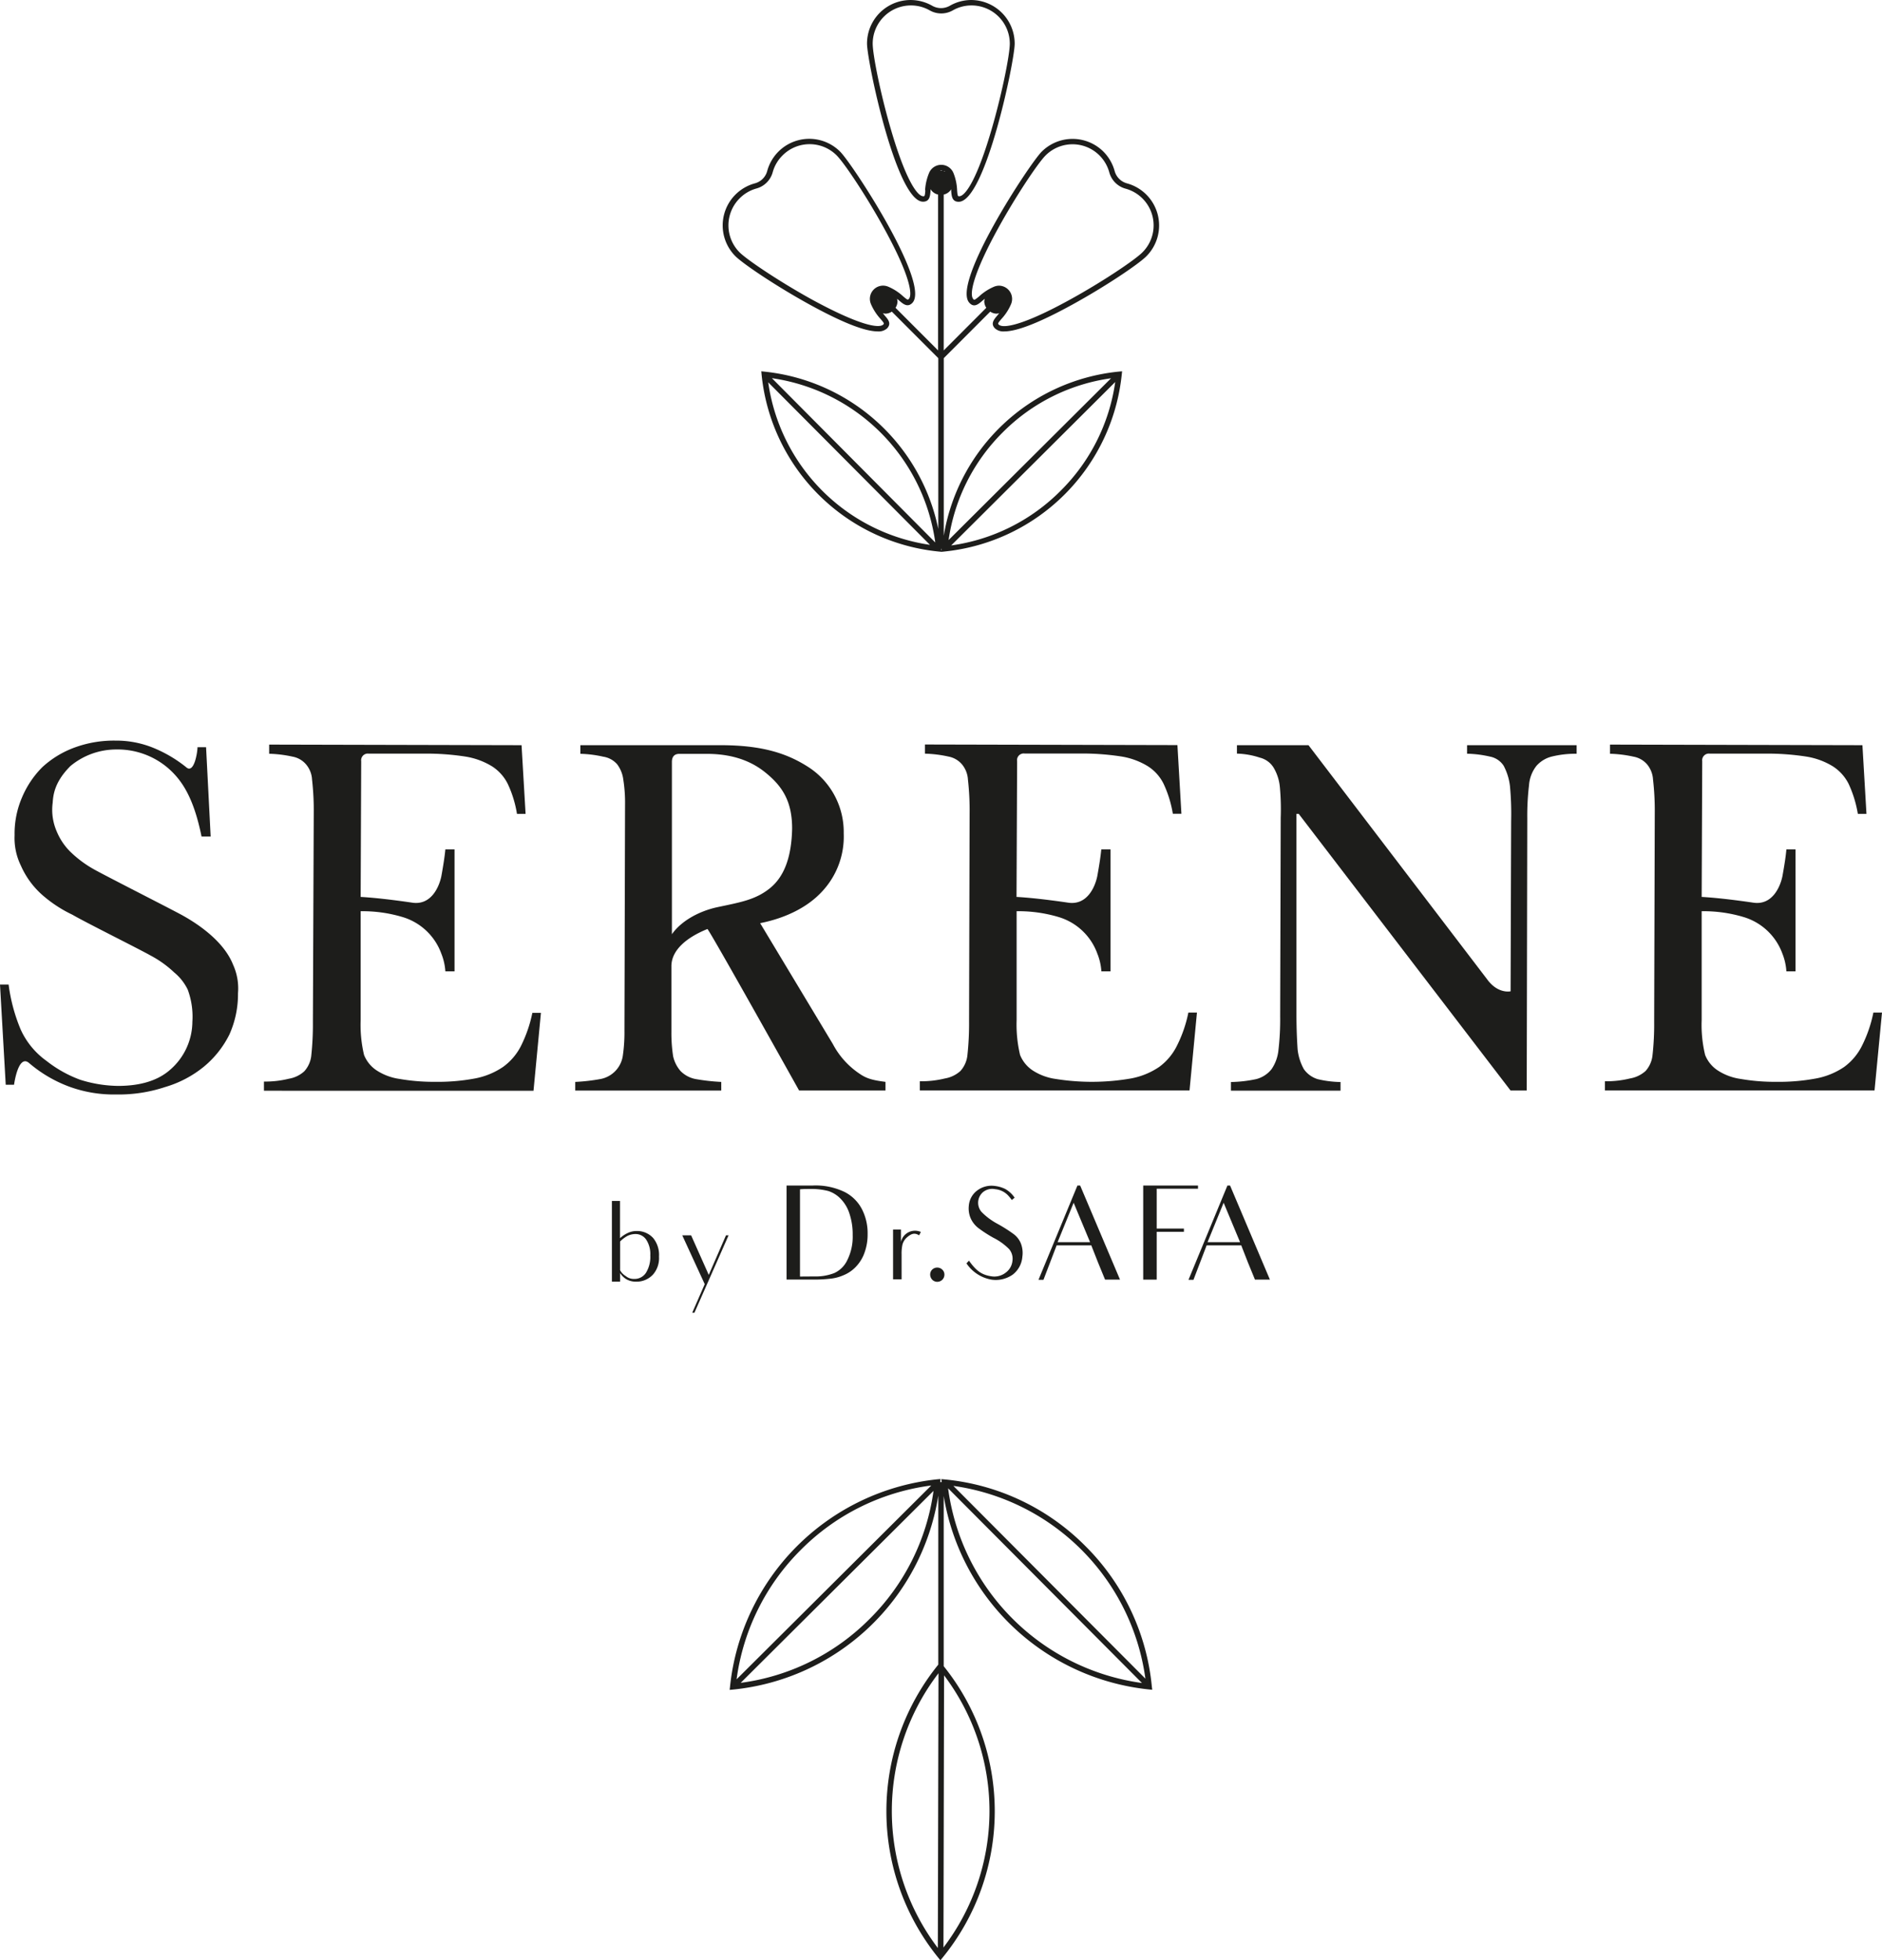
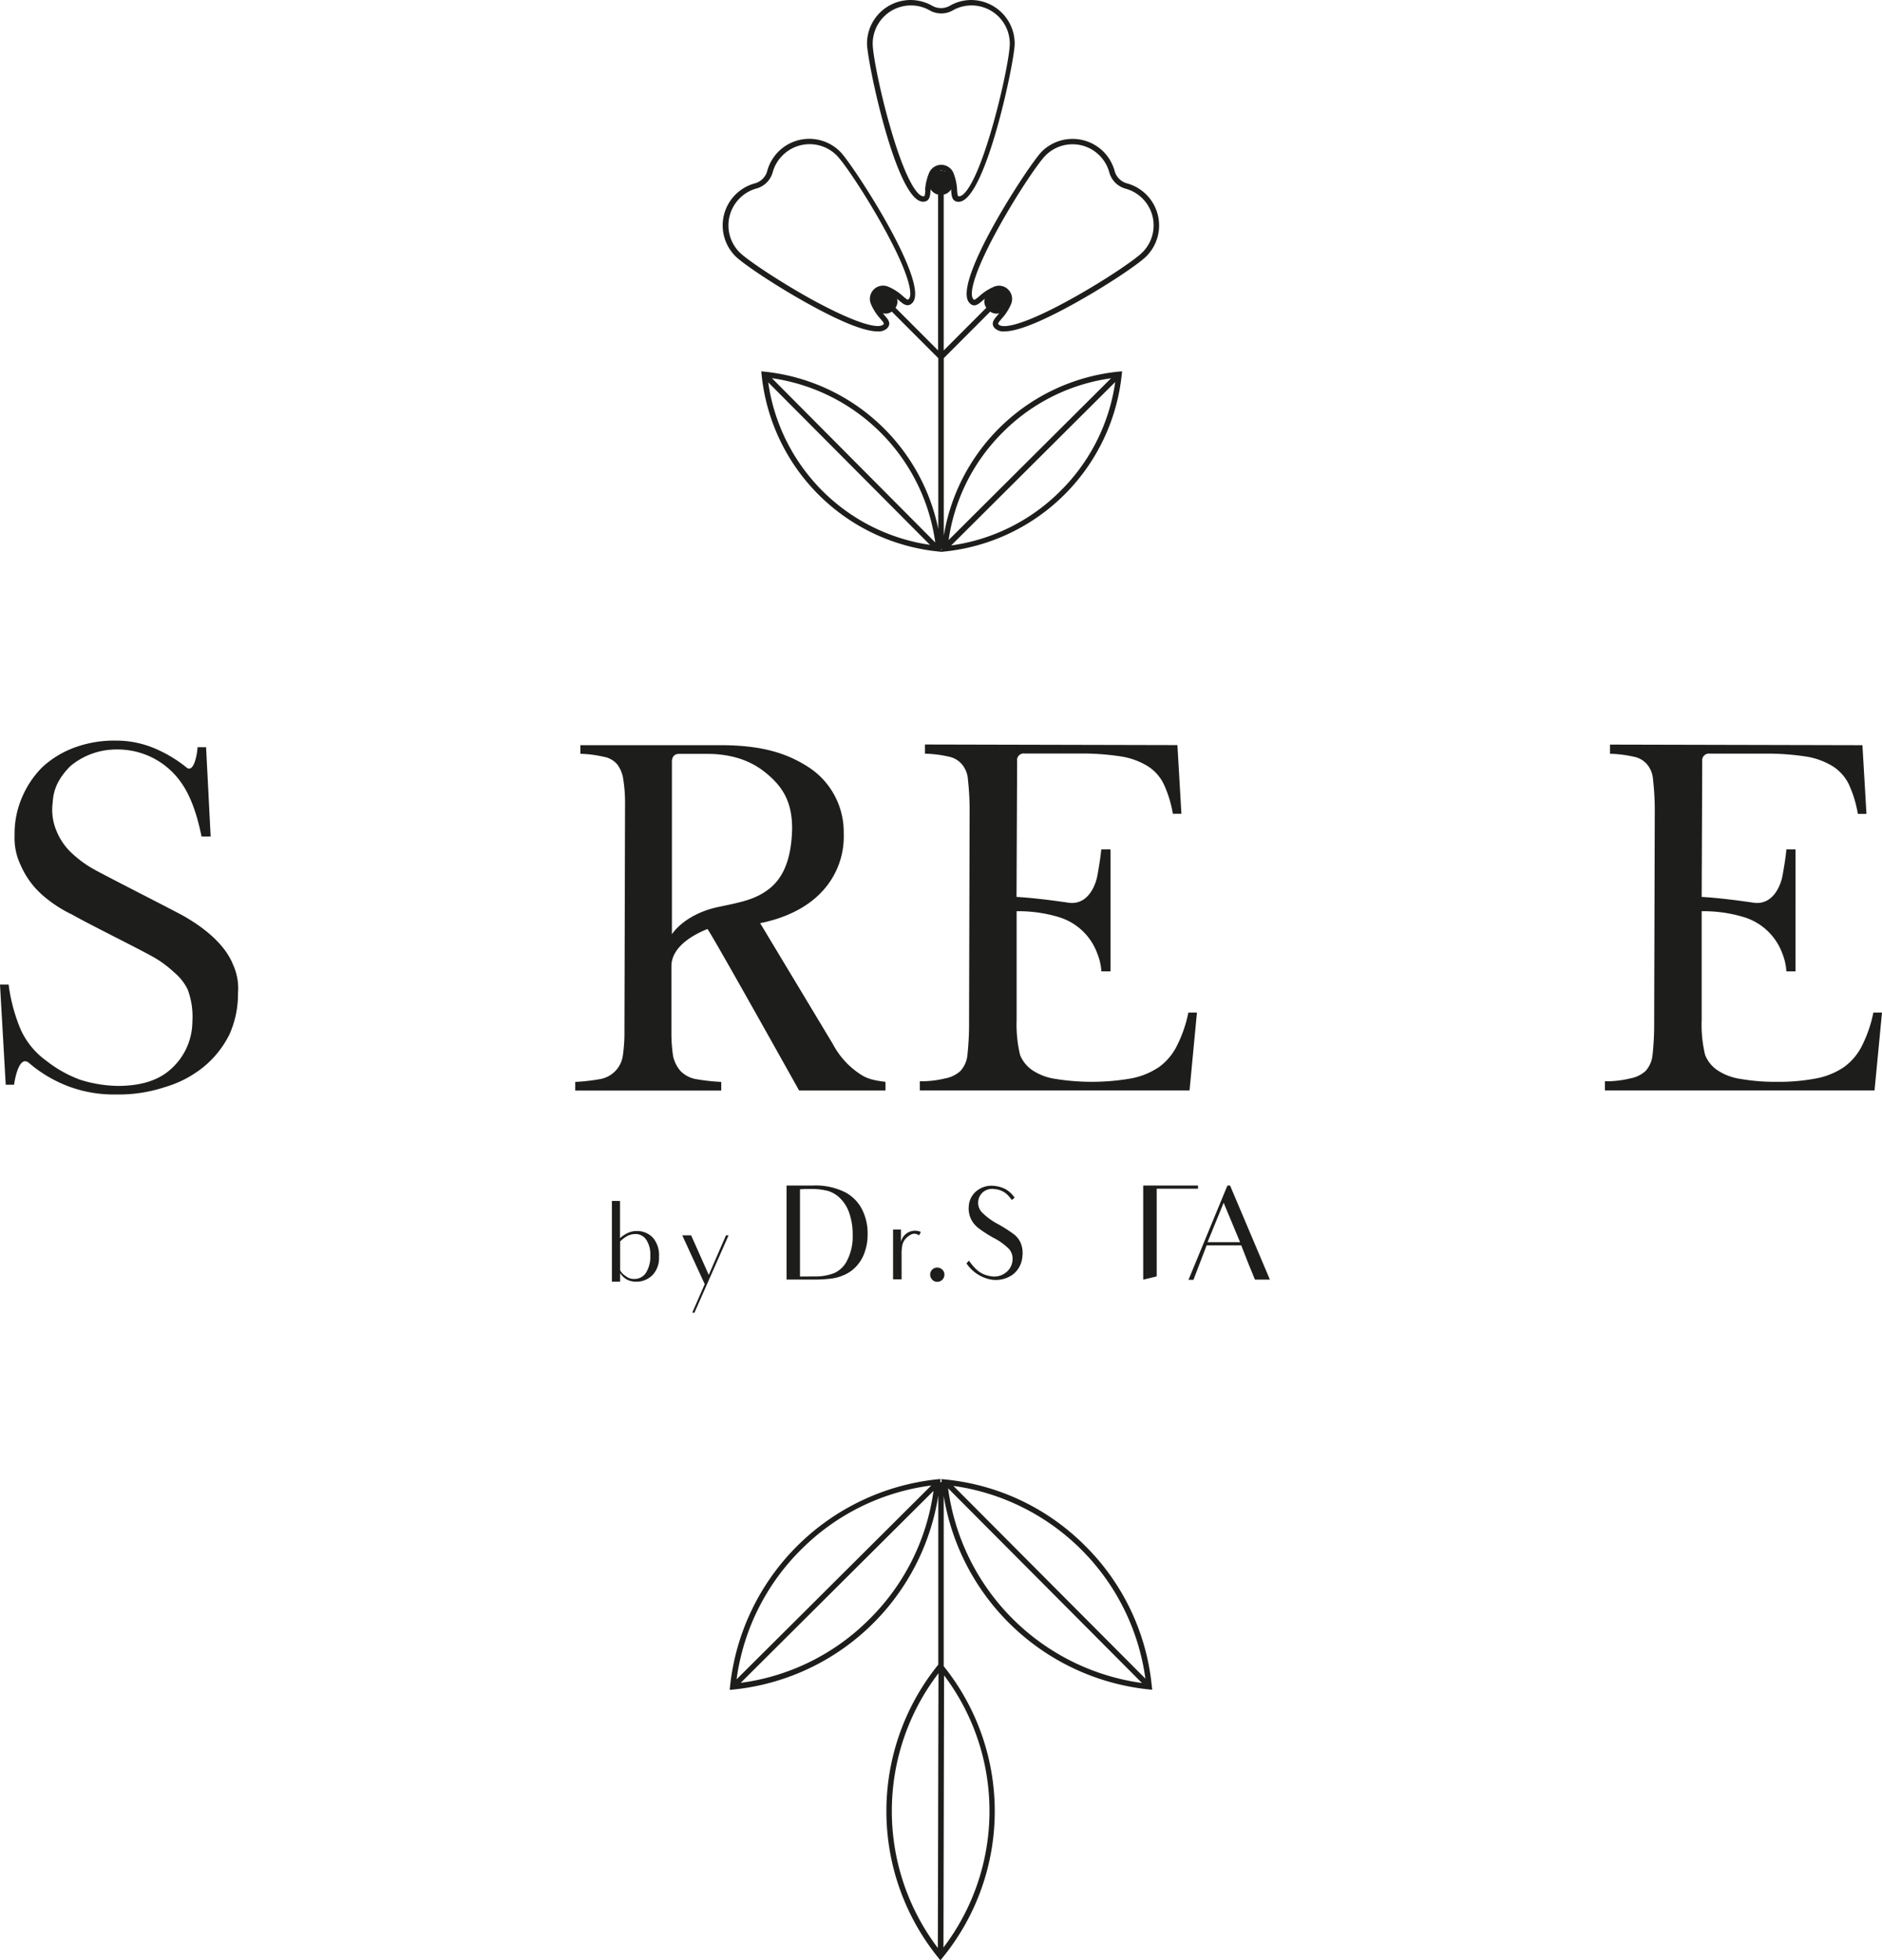
<svg xmlns="http://www.w3.org/2000/svg" id="Layer_1" data-name="Layer 1" width="13.33cm" height="13.88cm" viewBox="0 0 377.91 393.5">
  <defs>
    <style>.cls-1{fill:#1d1d1b;}</style>
  </defs>
  <path class="cls-1" d="M0,197.65H1.73a34.75,34.75,0,0,0,2.41,9,15.7,15.7,0,0,0,5.17,6.31,24.65,24.65,0,0,0,6.78,3.8A26.21,26.21,0,0,0,23.68,218c4.37,0,7.93-1,10.46-3.22a12.85,12.85,0,0,0,4.49-9.66,15.68,15.68,0,0,0-.93-6.44A10.22,10.22,0,0,0,35,195.24a21.55,21.55,0,0,0-4.83-3.45c-2-1.15-12.87-6.55-15.64-8.16a26.24,26.24,0,0,1-6.08-4,16.93,16.93,0,0,1-4.26-5.86,12.57,12.57,0,0,1-1.26-6.09,18.34,18.34,0,0,1,1.49-7.59A19,19,0,0,1,8.51,154,19.4,19.4,0,0,1,15,150.06a22.88,22.88,0,0,1,8.15-1.38A19.8,19.8,0,0,1,30.46,150a26.5,26.5,0,0,1,6.9,4c1.61,1.49,2.3-3,2.3-4h1.72l.92,17.93H40.47c-1.61-7.93-4-11.38-6.79-13.79a15.56,15.56,0,0,0-10.34-3.68,14.37,14.37,0,0,0-9.2,3.33c-3.1,3.1-3.45,5.63-3.56,7.35a10.86,10.86,0,0,0,.8,5.75,12.39,12.39,0,0,0,2.64,4,22.51,22.51,0,0,0,4.72,3.56c1.72,1,14.25,7.36,17.47,9.08,3,1.61,8.62,5.17,10.58,10.11a11.49,11.49,0,0,1,1,5.75,19.77,19.77,0,0,1-1.72,8.28A19.8,19.8,0,0,1,41,214.09a22.09,22.09,0,0,1-7.82,4.13,29.62,29.62,0,0,1-9.88,1.5,26,26,0,0,1-9.2-1.5,26.63,26.63,0,0,1-8.28-4.83c-2.18-1.83-3,4.38-3,4.38H1.15Z" />
-   <path class="cls-1" d="M72.53,152.82l-.11,27.24c4.13.23,9.31,1,10.34,1.15,3.79.58,5.4-3.1,5.86-5.28.46-2.54.69-4.15.81-5.41h1.84V195H89.43a11.51,11.51,0,0,0-.81-3.55,11.89,11.89,0,0,0-7.82-7.36,28,28,0,0,0-8.38-1.16v21.85a26.13,26.13,0,0,0,.68,7,6.69,6.69,0,0,0,2.53,3.11,11.35,11.35,0,0,0,4.6,1.71,40,40,0,0,0,7.12.58,40.35,40.35,0,0,0,8.05-.68A15,15,0,0,0,101,214.2,11.72,11.72,0,0,0,104.6,210a26.79,26.79,0,0,0,2.3-6.67h1.72l-1.49,15.64H53v-1.84a19.91,19.91,0,0,0,5-.57,6.1,6.1,0,0,0,3.11-1.5,5.6,5.6,0,0,0,1.38-3,58.74,58.74,0,0,0,.34-6.9L63,163.28a55.08,55.08,0,0,0-.34-6.78,5.11,5.11,0,0,0-1.26-3.11,4.63,4.63,0,0,0-2.65-1.49,24.58,24.58,0,0,0-4.7-.58v-1.84l50.68.12.81,13.79h-1.73a22.53,22.53,0,0,0-1.84-6,8.84,8.84,0,0,0-3.21-3.57,14.59,14.59,0,0,0-5.4-1.95,51.26,51.26,0,0,0-7.82-.58H74A1.34,1.34,0,0,0,72.53,152.82Z" />
  <path class="cls-1" d="M177.81,217.19v1.73H160.46S143,187.65,142.06,186.5c-4,1.61-7.24,4.14-7.24,7.47v13.22a30.85,30.85,0,0,0,.34,4.83,6.73,6.73,0,0,0,1.5,3,5.75,5.75,0,0,0,3,1.6,40.83,40.83,0,0,0,5.17.58v1.73H115.51v-1.73a38.57,38.57,0,0,0,5.06-.58,5.57,5.57,0,0,0,4.48-4.59,32.31,32.31,0,0,0,.34-5.17l.12-45.29a29.7,29.7,0,0,0-.35-5.06,6.4,6.4,0,0,0-1.26-3.11,4.63,4.63,0,0,0-2.76-1.49,23.21,23.21,0,0,0-4.6-.58V149.6h28.17c8.27,0,13.44,1.61,17.93,4.6a15.52,15.52,0,0,1,6.78,13.1A16.11,16.11,0,0,1,165.05,179c-2.87,3.11-7.24,5.3-12.41,6.33l14.59,24.25a16.31,16.31,0,0,0,5.41,6C174,216.51,175.17,216.85,177.81,217.19ZM144,182.13c4.71-1,7.7-1.49,10.57-3.79s4.37-6.21,4.49-12c0-5-1.61-8.15-5.06-11-2.42-2.06-6.1-4-12.08-4h-5.51c-1,0-1.49.58-1.49,1.62v34.59C136.78,184.89,140.34,182.93,144,182.13Z" />
  <path class="cls-1" d="M204.24,152.82l-.12,27.24c4.14.23,9.32,1,10.35,1.15,3.8.58,5.4-3.1,5.86-5.28.46-2.54.69-4.15.81-5.41H223V195h-1.84a11.51,11.51,0,0,0-.81-3.55,11.87,11.87,0,0,0-7.81-7.36,28.1,28.1,0,0,0-8.4-1.16v21.85a26.51,26.51,0,0,0,.69,7,6.75,6.75,0,0,0,2.53,3.11,11.35,11.35,0,0,0,4.6,1.71,46,46,0,0,0,15.17-.1,14.93,14.93,0,0,0,5.64-2.31,11.72,11.72,0,0,0,3.56-4.25,26.39,26.39,0,0,0,2.3-6.67h1.72l-1.49,15.64H184.7v-1.84a20.05,20.05,0,0,0,5.06-.57,6.15,6.15,0,0,0,3.1-1.5,5.6,5.6,0,0,0,1.38-3,58.5,58.5,0,0,0,.35-6.9l.11-41.84a55.08,55.08,0,0,0-.34-6.78,5.23,5.23,0,0,0-1.26-3.11,4.69,4.69,0,0,0-2.66-1.49,24.48,24.48,0,0,0-4.71-.58v-1.84l50.7.12.8,13.79h-1.72a22.89,22.89,0,0,0-1.85-6,8.76,8.76,0,0,0-3.21-3.57,14.53,14.53,0,0,0-5.4-1.95,51.26,51.26,0,0,0-7.82-.58H205.74A1.34,1.34,0,0,0,204.24,152.82Z" />
-   <path class="cls-1" d="M303.32,218.92l-42.53-55.53h-.46v40.13c0,3,.11,5.28.23,7.12a10.46,10.46,0,0,0,1.26,4,5.29,5.29,0,0,0,2.76,2,20.93,20.93,0,0,0,4.6.58v1.73h-22v-1.73a26,26,0,0,0,5.05-.58,5.73,5.73,0,0,0,3.1-2,8.17,8.17,0,0,0,1.38-3.79,52.38,52.38,0,0,0,.35-6.78l.11-39.89A49.21,49.21,0,0,0,257,158a9.29,9.29,0,0,0-1.26-3.9,4.5,4.5,0,0,0-2.76-2,15.93,15.93,0,0,0-4.6-.81V149.6h14.37l35.87,47c2.18,3,4.71,2.41,4.71,2.41l.11-34.14a60.33,60.33,0,0,0-.23-7,11.57,11.57,0,0,0-1.27-4.14,4.21,4.21,0,0,0-2.75-1.84,22.22,22.22,0,0,0-4.6-.58V149.6h22v1.72a19.88,19.88,0,0,0-5.06.58,6.06,6.06,0,0,0-3,1.84,7.08,7.08,0,0,0-1.5,3.91,51.69,51.69,0,0,0-.35,6.67l-.11,54.6Z" />
  <path class="cls-1" d="M341.81,152.82l-.11,27.24c4.14.23,9.31,1,10.35,1.15,3.79.58,5.4-3.1,5.86-5.28.46-2.54.69-4.15.8-5.41h1.84V195h-1.84a11.54,11.54,0,0,0-.8-3.55,11.91,11.91,0,0,0-7.82-7.36,28,28,0,0,0-8.39-1.16v21.85a25.7,25.7,0,0,0,.69,7,6.63,6.63,0,0,0,2.53,3.11,11.29,11.29,0,0,0,4.6,1.71,39.89,39.89,0,0,0,7.12.58,40.35,40.35,0,0,0,8.05-.68,14.88,14.88,0,0,0,5.63-2.31,11.74,11.74,0,0,0,3.57-4.25,26.41,26.41,0,0,0,2.29-6.67h1.73l-1.5,15.64H322.27v-1.84a20,20,0,0,0,5.06-.57,6.18,6.18,0,0,0,3.11-1.5,5.59,5.59,0,0,0,1.37-3,56.42,56.42,0,0,0,.35-6.9l.12-41.84a54.82,54.82,0,0,0-.35-6.78,5.23,5.23,0,0,0-1.26-3.11A4.69,4.69,0,0,0,328,151.9a24.59,24.59,0,0,0-4.71-.58v-1.84l50.69.12.81,13.79h-1.73a23.29,23.29,0,0,0-1.84-6,8.93,8.93,0,0,0-3.22-3.57,14.53,14.53,0,0,0-5.4-1.95,51.16,51.16,0,0,0-7.82-.58H343.31A1.35,1.35,0,0,0,341.81,152.82Z" />
  <path class="cls-1" d="M132.33,252.27a5,5,0,0,1-1.17,3.56,4.47,4.47,0,0,1-3.46,1.47,3.82,3.82,0,0,1-1.84-.44,3.74,3.74,0,0,1-1.34-1.29v1.73h-1.65V241.1h1.4s0,0,0,0h.23v7.47a6.07,6.07,0,0,1,1.66-1.09,4.12,4.12,0,0,1,1.68-.35,4.37,4.37,0,0,1,3.32,1.41A5.36,5.36,0,0,1,132.33,252.27Zm-6.68,3.9a2.47,2.47,0,0,0,1.68.58,2.73,2.73,0,0,0,2.36-1.2,6.05,6.05,0,0,0,.89-3.52,5.25,5.25,0,0,0-.84-3.19,2.56,2.56,0,0,0-2.18-1.1,3.69,3.69,0,0,0-1.54.36,6.41,6.41,0,0,0-1.5,1.13V255A3,3,0,0,0,125.65,256.17Z" />
  <path class="cls-1" d="M139.44,263.54H139l2.51-5.74L137,248h1.78l3.54,7.94,3.46-7.94h.52Z" />
  <path class="cls-1" d="M157.94,238h5.19a13.38,13.38,0,0,1,6.48,1.3,8,8,0,0,1,3.46,3.43,10.52,10.52,0,0,1,1.15,5,10.67,10.67,0,0,1-.62,3.74,7.79,7.79,0,0,1-1.71,2.81,7.1,7.1,0,0,1-2.52,1.73,8.92,8.92,0,0,1-2.7.7,29.39,29.39,0,0,1-3.59.17h-5.14Zm5.59,18.25a10.25,10.25,0,0,0,4-.68,5.32,5.32,0,0,0,2.62-2.62,10.46,10.46,0,0,0,1.07-5,13,13,0,0,0-.63-4.25,7.53,7.53,0,0,0-1.75-3,6,6,0,0,0-2.52-1.6,13.5,13.5,0,0,0-3.56-.41c-.71,0-1.5,0-2.12.07v17.51Z" />
  <path class="cls-1" d="M182.14,248.39a3,3,0,0,0-.92,1.44,8.6,8.6,0,0,0-.18,2v5h-1.71v-10h1.58v2.49a2.9,2.9,0,0,1,4-2l-.35.68C183.66,247.42,183,247.66,182.14,248.39Z" />
  <path class="cls-1" d="M187.17,254.89a1.46,1.46,0,0,1,2.05,0,1.33,1.33,0,0,1,.42,1,1.43,1.43,0,0,1-1.44,1.44,1.39,1.39,0,0,1-1-.42,1.51,1.51,0,0,1-.42-1A1.41,1.41,0,0,1,187.17,254.89Z" />
  <path class="cls-1" d="M205.29,252.3a5,5,0,0,1-1.94,3.59,5.94,5.94,0,0,1-4.28,1,7.62,7.62,0,0,1-5-3.26l.5-.55c1.42,2,2.49,2.81,4.37,3.12a3.72,3.72,0,0,0,3.07-.76,3.31,3.31,0,0,0,1.29-2.3,3,3,0,0,0-.66-2.37,11.9,11.9,0,0,0-3.14-2.27,25.93,25.93,0,0,1-3.09-2,5.13,5.13,0,0,1-1.53-2,5,5,0,0,1-.34-2.44,4.21,4.21,0,0,1,1.68-3.06,4.76,4.76,0,0,1,3.52-.92,6.38,6.38,0,0,1,2.09.6,5.61,5.61,0,0,1,1.91,1.76l-.57.47a5.89,5.89,0,0,0-.53-.68,4.09,4.09,0,0,0-2.83-1.5,2.9,2.9,0,0,0-2.44.61,2.82,2.82,0,0,0-.24,4,13.29,13.29,0,0,0,3.15,2.34,29.7,29.7,0,0,1,3.17,2,4.42,4.42,0,0,1,1.53,1.91A5.29,5.29,0,0,1,205.29,252.3Z" />
-   <path class="cls-1" d="M219.13,250h-6.95l-2.65,6.93h-1L216.35,238h.55l8,18.89h-3c-1-2.45-1.42-3.46-1.42-3.46Zm-.24-.63-3.3-7.91-3.22,7.91Z" />
-   <path class="cls-1" d="M229.56,256.89V238h11v.64h-8.29v8h5.46v.65h-5.46v9.6Z" />
+   <path class="cls-1" d="M229.56,256.89V238h11v.64h-8.29v8h5.46h-5.46v9.6Z" />
  <path class="cls-1" d="M249.24,250H242.3l-2.65,6.93h-1L246.47,238H247l8,18.89h-3c-1-2.45-1.42-3.46-1.42-3.46Zm-.23-.63-3.3-7.91-3.23,7.91Z" />
  <path class="cls-1" d="M162.66,61.19c6.49,3.56,11,5.34,13.58,5.34a2.53,2.53,0,0,0,1.88-.6c.95-1,.19-1.83-.49-2.61-.1-.13-.23-.31-.35-.45a2.28,2.28,0,0,0,.52.1,2.37,2.37,0,0,0,1.28-.41l9.33,9.34v34.28a39.84,39.84,0,0,0-34.88-31.57l-.66-.07.06.67a39.69,39.69,0,0,0,35.52,35.51l.62.06v0l.68-.07a39.86,39.86,0,0,0,35.5-35.51l.07-.66-.66.06a39.62,39.62,0,0,0-35.15,32.95V71.9l9.33-9.34a2.37,2.37,0,0,0,1.28.41,2.28,2.28,0,0,0,.52-.1l-.36.45c-.67.78-1.43,1.66-.48,2.61a2.51,2.51,0,0,0,1.88.6c2.55,0,7.09-1.78,13.58-5.34,6.78-3.72,13.31-8.12,14.93-9.74a8.76,8.76,0,0,0-3.89-14.64,3.52,3.52,0,0,1-2.48-2.49,8.84,8.84,0,0,0-2.25-3.88,8.78,8.78,0,0,0-12.39,0C206.71,32.9,190.9,57,194.69,60.83c.94,1,1.83.19,2.61-.48.13-.12.31-.24.45-.37a2.38,2.38,0,0,0-.11.53,2.46,2.46,0,0,0,.41,1.28l-8.55,8.56V39.06A2.36,2.36,0,0,0,191,38c0,.09,0,.22,0,.32.08,1,.16,2.19,1.5,2.19,5.36,0,11.25-28.26,11.25-31.74A8.77,8.77,0,0,0,195.05,0a8.64,8.64,0,0,0-4.33,1.16,3.56,3.56,0,0,1-3.52,0,8.75,8.75,0,0,0-13.1,7.59c0,3.48,5.89,31.74,11.25,31.74,1.34,0,1.43-1.17,1.5-2.19,0-.1,0-.23,0-.33a2.37,2.37,0,0,0,1.52,1.09V70.35l-8.55-8.56a2.45,2.45,0,0,0,.4-1.28,2.36,2.36,0,0,0-.1-.53c.14.13.32.25.45.37.78.67,1.66,1.43,2.61.48,3.79-3.78-12-27.93-14.48-30.39a8.75,8.75,0,0,0-14.64,3.88,3.5,3.5,0,0,1-2.49,2.49,8.75,8.75,0,0,0-3.88,14.64C149.35,53.07,155.89,57.47,162.66,61.19Zm33.93-1.67c-.9.76-1,.72-1.13.54-.89-.88-.06-5.08,4.93-14.16,3.57-6.5,8-13.12,9.56-14.69a7.65,7.65,0,0,1,12.8,3.4A4.66,4.66,0,0,0,226,37.87a7.64,7.64,0,0,1,3.39,12.8c-1.56,1.57-8.17,6-14.68,9.56-9.1,5-13.27,5.81-14.16,4.93-.19-.19-.23-.23.54-1.13a10.27,10.27,0,0,0,1.94-3,2.66,2.66,0,0,0-2.43-3.68,2.72,2.72,0,0,0-1,.21A10.27,10.27,0,0,0,196.59,59.52Zm-8.83,49.34L155,75.92a38.67,38.67,0,0,1,32.8,32.94Zm-33.5-32.11,32.48,32.63a38.41,38.41,0,0,1-32.48-32.63ZM189,110.19h.09l0,.4ZM213,98.5a38.41,38.41,0,0,1-22,11l32.94-32.81A38.32,38.32,0,0,1,213,98.5ZM201.33,86.82A38.07,38.07,0,0,1,223.1,75.94l-32.62,32.48A38.11,38.11,0,0,1,201.33,86.82ZM189,34.25h-.22a1,1,0,0,1,.23-.07,1.19,1.19,0,0,1,.23.07H189Zm.55.08a1.12,1.12,0,0,1,.26.08,2,2,0,0,0-.26,0Zm-3.74,3.88c-.09,1.19-.15,1.19-.41,1.19-1.26,0-3.63-3.55-6.53-13.51-2.08-7.11-3.63-14.92-3.63-17.14a7.68,7.68,0,0,1,7.67-7.66,7.56,7.56,0,0,1,3.79,1,4.68,4.68,0,0,0,4.61,0,7.53,7.53,0,0,1,3.79-1,7.68,7.68,0,0,1,7.67,7.66c0,2.22-1.55,10-3.63,17.14-2.9,10-5.28,13.51-6.53,13.51-.26,0-.33,0-.42-1.19a10.33,10.33,0,0,0-.73-3.47,2.65,2.65,0,0,0-4.91,0A10.59,10.59,0,0,0,185.76,38.21Zm2.39-3.8a1.29,1.29,0,0,1,.26-.08v0A2,2,0,0,0,188.15,34.41ZM148.5,39.84a7.59,7.59,0,0,1,3.4-2,4.66,4.66,0,0,0,3.26-3.26,7.55,7.55,0,0,1,2-3.4,7.67,7.67,0,0,1,10.83,0c1.57,1.57,6,8.19,9.56,14.69,5,9.08,5.81,13.28,4.93,14.16-.19.18-.24.22-1.13-.54a10.27,10.27,0,0,0-3-1.94,2.65,2.65,0,0,0-3.47,3.47,10.49,10.49,0,0,0,1.93,3c.78.9.74.94.55,1.13-.9.88-5.09,0-14.16-4.93-6.5-3.57-13.12-8-14.69-9.56a7.67,7.67,0,0,1,0-10.83Z" />
  <path class="cls-1" d="M217.91,310.34A45.9,45.9,0,0,0,189.68,297l-.66-.06.07.59h-.3l.06-.61-.66.06a46.74,46.74,0,0,0-41.6,41.61l-.07.66.67-.06a46.39,46.39,0,0,0,41.22-38.94v33.93a46.74,46.74,0,0,0,0,58.84l.42.52.43-.52a46.47,46.47,0,0,0,.24-58.52V300.33a46.63,46.63,0,0,0,41.19,38.83l.68.07-.08-.67A45.93,45.93,0,0,0,217.91,310.34ZM230,337,191.44,298.3A45.27,45.27,0,0,1,230,337ZM160.8,311.15A45.07,45.07,0,0,1,187,298.22l-39.09,38.91A45.13,45.13,0,0,1,160.8,311.15ZM174.63,325a44.73,44.73,0,0,1-25.9,12.84l38.72-38.54A44.72,44.72,0,0,1,174.63,325Zm13.82,10.91-.13,55.16a45.53,45.53,0,0,1,.13-55.16Zm1,55.06.12-54.64a45.24,45.24,0,0,1-.12,54.64Zm.93-92.19,38.93,39.09a45.54,45.54,0,0,1-38.93-39.09Z" />
</svg>